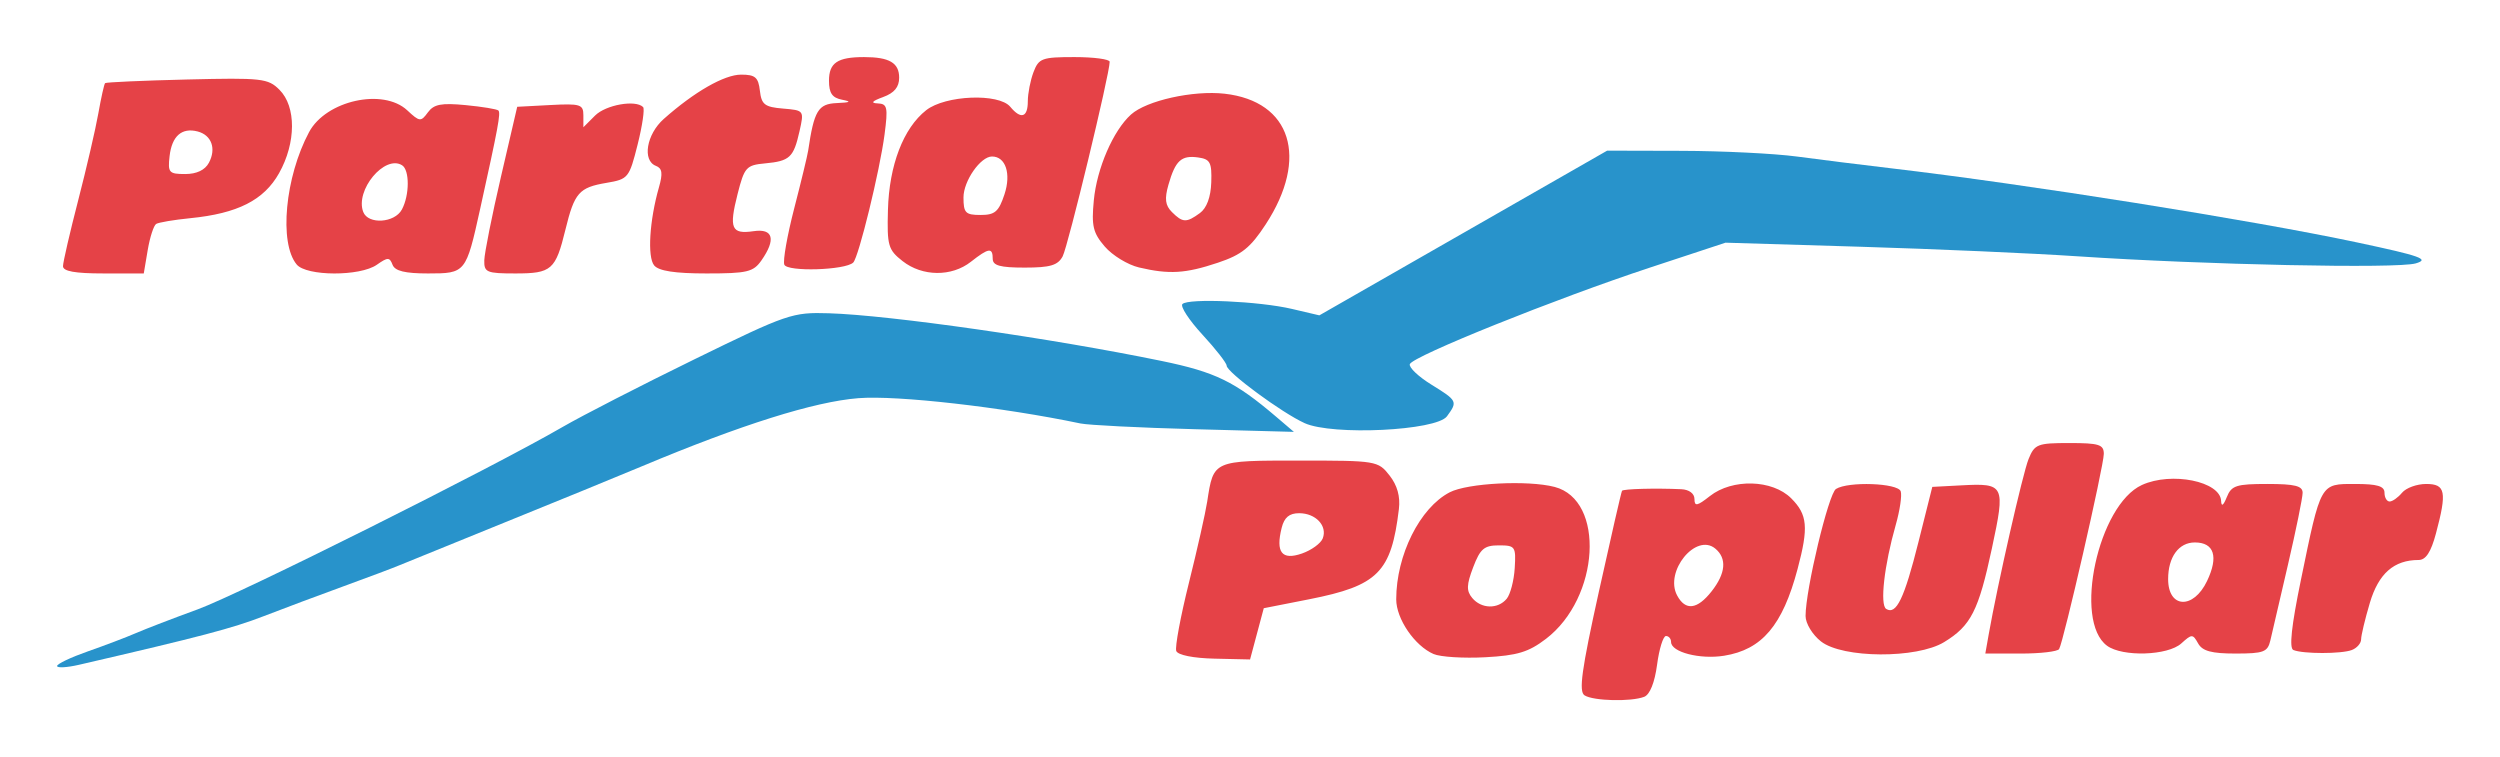
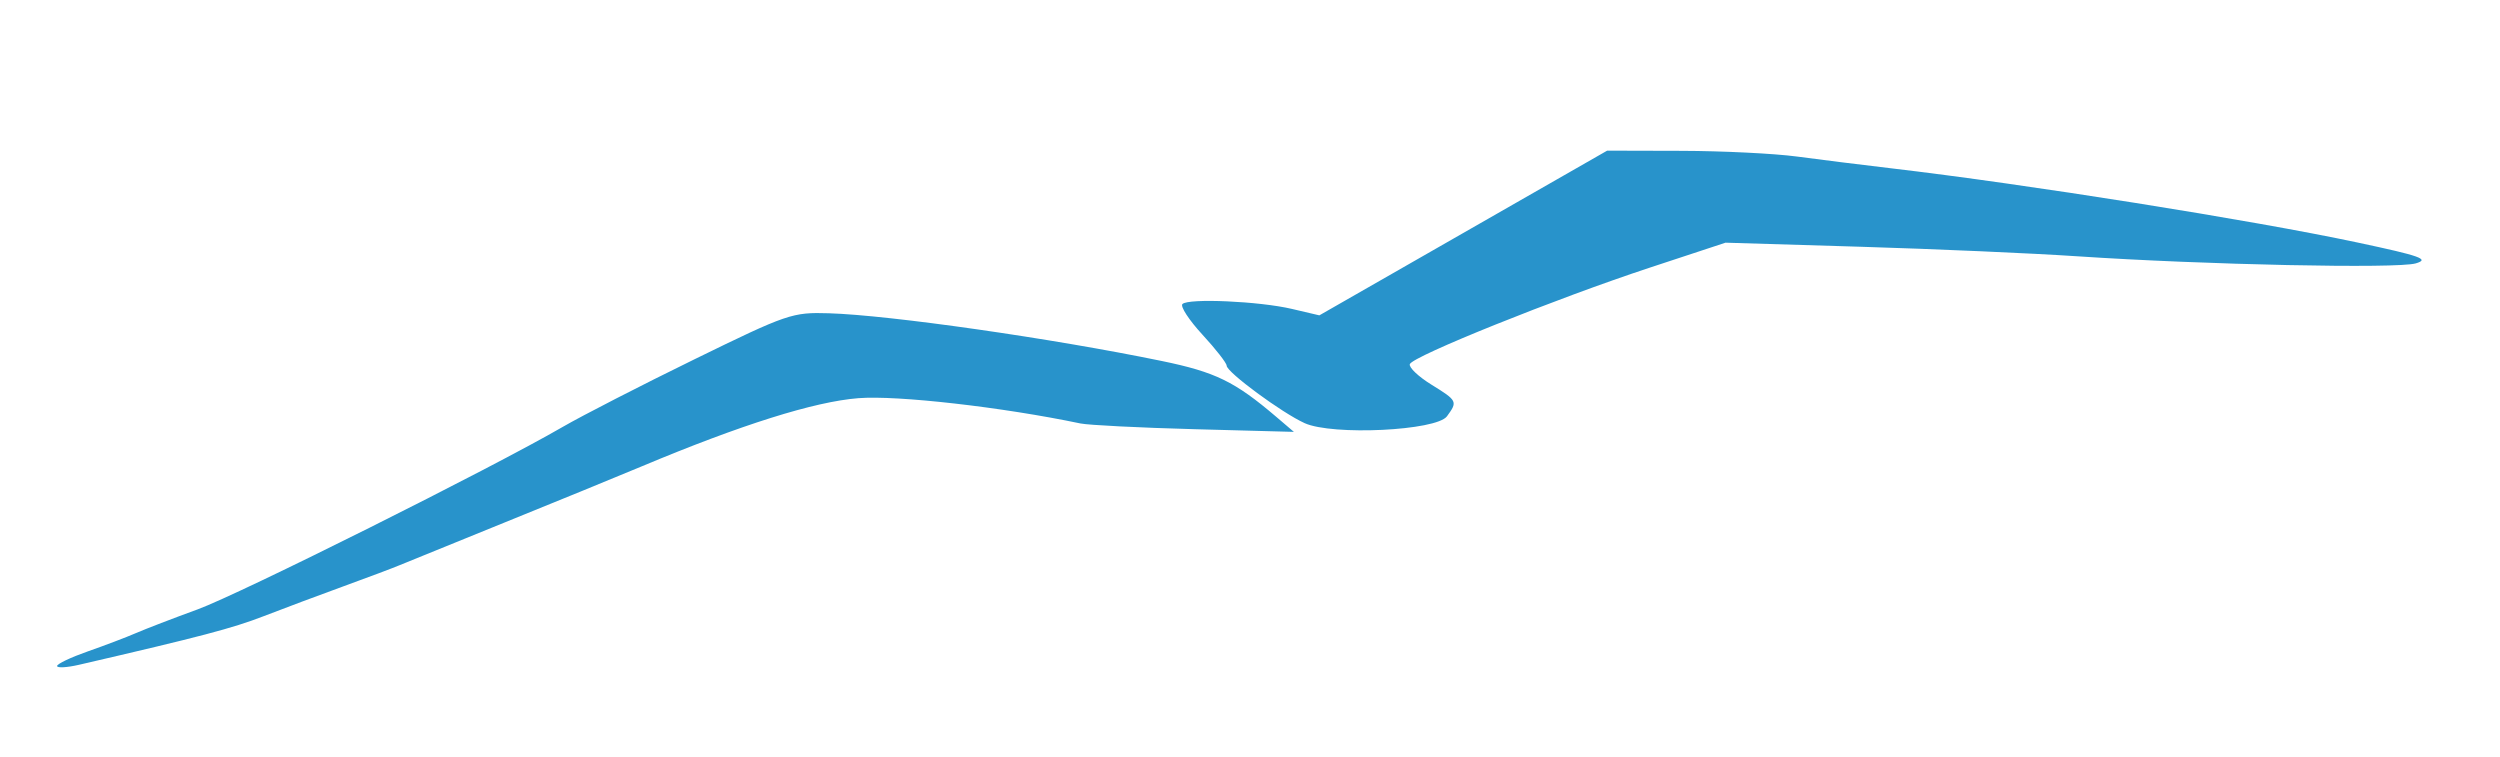
<svg xmlns="http://www.w3.org/2000/svg" xmlns:ns1="http://www.inkscape.org/namespaces/inkscape" xmlns:ns2="http://sodipodi.sourceforge.net/DTD/sodipodi-0.dtd" id="svg4136" version="1.1" ns1:version="0.91 r13725" width="875.929" height="265.314" viewBox="0 0 875.929 265.314" ns2:docname="Logo_pp_1989.svg">
  <defs id="defs4140" />
  <ns2:namedview pagecolor="#ffffff" bordercolor="#666666" borderopacity="1" objecttolerance="10" gridtolerance="10" guidetolerance="10" ns1:pageopacity="0" ns1:pageshadow="2" ns1:window-width="1366" ns1:window-height="705" id="namedview4138" showgrid="false" fit-margin-top="20" fit-margin-left="20" fit-margin-right="20" fit-margin-bottom="20" ns1:zoom="0.57339593" ns1:cx="439.94814" ns1:cy="186.15929" ns1:window-x="-8" ns1:window-y="-8" ns1:window-maximized="1" ns1:current-layer="svg4136" />
  <path id="path4178" style="fill:#2893cb;fill-opacity:1" d="m 457.109,148.259 c -7.955,-3.593 -27.329,-17.878 -27.329,-20.15 0,-0.912 -3.823,-5.805 -8.495,-10.873 -4.672,-5.069 -7.819,-9.889 -6.993,-10.711 2.103,-2.093 26.877,-0.985 38.388,1.716 l 9.582,2.249 50.42,-28.853 50.42,-28.853 26.051,0.067 c 14.328,0.037 32.505,0.933 40.394,1.992 7.888,1.058 22.64,2.9 32.782,4.093 47.924,5.635 126.528,18.137 163.607,26.022 22.297,4.742 25.436,5.863 20.489,7.322 -6.479,1.911 -74.033,0.498 -118.532,-2.479 C 712.117,88.743 677.916,87.238 651.891,86.454 l -47.318,-1.426 -26.41,8.706 c -33.032,10.888 -83.296,31.099 -84.203,33.857 -0.375,1.14 3.01,4.354 7.522,7.143 9.162,5.662 9.293,5.927 5.5,11.115 -3.706,5.068 -40.096,6.827 -49.874,2.411 z M 20,233.348 c 0,-0.743 4.841,-3.044 10.757,-5.113 5.916,-2.07 13.523,-4.963 16.903,-6.429 3.381,-1.466 13.062,-5.188 21.513,-8.27 14.842,-5.413 102.94,-49.442 128.056,-63.999 6.761,-3.919 27.506,-14.564 46.1,-23.655 32.595,-15.938 34.284,-16.515 47.125,-16.12 21.408,0.659 78.118,8.789 116.518,16.703 18.887,3.893 25.673,7.201 40.222,19.608 l 6.147,5.242 -34.831,-0.937 c -19.157,-0.515 -37.136,-1.42 -39.953,-2.01 -27.349,-5.732 -64.177,-9.926 -77.782,-8.859 -15.436,1.211 -41.087,9.281 -75.885,23.873 -8.452,3.544 -30.119,12.413 -48.149,19.709 -18.03,7.296 -34.626,14.044 -36.88,14.997 -2.254,0.953 -11.013,4.247 -19.465,7.32 -8.452,3.074 -21.057,7.793 -28.011,10.488 -10.92,4.231 -22.034,7.156 -64.701,17.027 C 23.458,233.899 20,234.091 20,233.348 Z" ns1:connector-curvature="0" />
-   <path id="path4154" style="fill:#e54247;fill-opacity:1" d="m 420.414,74.655 c 2.385,-1.744 3.807,-5.59 3.977,-10.757 0.231,-6.99 -0.369,-8.132 -4.581,-8.728 -5.909,-0.836 -7.984,1.063 -10.412,9.529 -1.424,4.964 -1.136,7.252 1.207,9.594 3.771,3.771 5.081,3.82 9.809,0.362 z m -21.336,19.056 c -3.926,-0.923 -9.321,-4.216 -11.989,-7.317 -4.129,-4.801 -4.702,-7.206 -3.85,-16.178 1.066,-11.238 6.791,-24.458 13.028,-30.085 5.423,-4.893 21.793,-8.536 32.786,-7.297 23.366,2.634 29.618,22.498 14.408,45.785 -5.354,8.197 -8.405,10.643 -16.772,13.441 -11.351,3.797 -17.04,4.137 -27.611,1.652 z M 351.947,68.07 c 2.386,-7.23 0.4,-13.239 -4.375,-13.239 -4.022,0 -9.994,8.57 -9.994,14.342 0,5.427 0.701,6.147 5.988,6.147 5.039,0 6.367,-1.149 8.381,-7.25 z m -35.706,23.414 c -5.065,-3.984 -5.47,-5.399 -5.13,-17.928 0.425,-15.68 5.4,-28.653 13.401,-34.946 6.705,-5.274 25.442,-6.033 29.458,-1.193 3.74,4.506 6.147,3.756 6.147,-1.916 0,-2.744 0.899,-7.354 1.998,-10.244 C 363.955,20.417 365.092,20 376.457,20 c 6.789,0 12.344,0.744 12.344,1.653 0,4.23 -14.61,64.681 -16.474,68.165 -1.687,3.152 -4.354,3.942 -13.307,3.942 -8.587,0 -11.197,-0.716 -11.197,-3.073 0,-4.068 -1.402,-3.879 -7.636,1.024 -6.761,5.318 -17.02,5.22 -23.946,-0.228 z m -41.444,1.233 c -0.533,-1.389 1.029,-10.25 3.47,-19.693 2.441,-9.442 4.643,-18.551 4.892,-20.241 2.067,-14.015 3.494,-16.39 10.02,-16.67 4.821,-0.207 5.308,-0.508 1.886,-1.167 -3.483,-0.671 -4.61,-2.303 -4.61,-6.673 0,-6.268 2.979,-8.272 12.293,-8.272 8.857,0 12.293,2.018 12.293,7.22 0,3.298 -1.708,5.356 -5.634,6.79 -3.901,1.425 -4.472,2.108 -1.857,2.22 3.359,0.144 3.622,1.354 2.369,10.918 -1.665,12.709 -9.07,42.978 -10.968,44.835 -2.761,2.701 -23.161,3.32 -24.154,0.733 z m -45.596,0.277 c -2.43,-2.928 -1.641,-15.794 1.677,-27.366 1.402,-4.887 1.153,-6.664 -1.052,-7.51 -4.864,-1.866 -3.329,-11.058 2.747,-16.45 10.721,-9.515 21.208,-15.52 27.103,-15.52 4.935,0 6.027,0.938 6.568,5.634 0.558,4.854 1.679,5.721 8.091,6.256 7.407,0.619 7.435,0.657 5.794,7.934 -2.081,9.225 -3.41,10.465 -12.091,11.275 -6.579,0.614 -7.221,1.334 -9.617,10.772 -3.062,12.061 -2.167,14.122 5.64,12.976 6.862,-1.007 7.889,2.874 2.715,10.261 -2.834,4.046 -4.977,4.554 -19.214,4.554 -11.094,0 -16.743,-0.867 -18.361,-2.816 z m -59.519,-1.794 c 0.062,-2.536 2.683,-15.674 5.824,-29.197 l 5.712,-24.587 11.591,-0.614 c 10.519,-0.558 11.591,-0.226 11.591,3.586 l 0,4.2 4.098,-4.098 c 3.767,-3.767 14.19,-5.616 16.823,-2.983 0.613,0.613 -0.253,6.541 -1.923,13.174 -2.94,11.672 -3.29,12.102 -10.9,13.388 -9.631,1.627 -11.222,3.44 -14.388,16.402 -3.449,14.117 -4.846,15.339 -17.522,15.339 -10.093,0 -11.009,-0.387 -10.906,-4.61 z m -28.869,-17.793 c 2.708,-5.06 2.738,-13.854 0.054,-15.513 -6.101,-3.771 -16.515,8.763 -13.597,16.366 1.716,4.472 11.007,3.887 13.543,-0.853 z m -36.864,19.262 c -6.239,-7.518 -4.072,-30.662 4.344,-46.386 5.925,-11.071 25.935,-15.513 34.391,-7.636 4.348,4.051 4.773,4.094 7.231,0.732 2.095,-2.865 4.711,-3.37 13.227,-2.551 5.839,0.561 11.005,1.409 11.48,1.884 0.864,0.864 -0.045,5.774 -6.406,34.56 -4.942,22.367 -5.08,22.538 -18.247,22.538 -8.071,0 -11.592,-0.862 -12.429,-3.044 -1.033,-2.693 -1.67,-2.693 -5.514,0 -5.875,4.115 -24.635,4.05 -28.077,-0.097 z M 73.192,57.029 c 2.645,-4.942 0.942,-9.689 -3.933,-10.964 -5.559,-1.454 -9.037,1.599 -9.84,8.636 -0.66,5.777 -0.223,6.278 5.472,6.278 4.014,0 6.931,-1.388 8.302,-3.949 z M 22.073,93.248 c 0.013,-1.409 2.407,-11.781 5.32,-23.05 2.913,-11.269 6.091,-24.985 7.064,-30.48 0.973,-5.495 2.037,-10.259 2.364,-10.587 0.327,-0.327 13.241,-0.902 28.696,-1.278 26.251,-0.637 28.383,-0.401 32.393,3.596 5.914,5.894 5.853,18.582 -0.139,29.244 -5.307,9.442 -14.504,14.102 -31.092,15.753 -5.703,0.568 -11.083,1.473 -11.955,2.012 -0.872,0.539 -2.208,4.663 -2.969,9.165 l -1.383,8.185 -14.162,0 c -9.977,0 -14.155,-0.757 -14.138,-2.561 z M 803.53,227.743 c -1.515,-0.628 -0.68,-8.412 2.625,-24.459 7.071,-34.339 6.719,-33.715 19.011,-33.715 7.785,0 10.295,0.749 10.295,3.073 0,1.69 0.809,3.073 1.798,3.073 0.989,0 2.946,-1.383 4.349,-3.073 1.403,-1.69 5.204,-3.073 8.446,-3.073 6.812,0 7.346,2.714 3.422,17.386 -1.736,6.489 -3.541,9.249 -6.05,9.249 -8.663,0 -14.044,4.735 -17.108,15.053 -1.679,5.653 -3.052,11.395 -3.052,12.76 0,1.365 -1.458,3.042 -3.241,3.726 -3.655,1.402 -17.109,1.402 -20.495,-4.2e-4 z m -30.236,-24.181 c 4.078,-8.551 2.506,-13.504 -4.285,-13.504 -5.639,0 -9.356,5.102 -9.356,12.842 0,10.287 8.847,10.717 13.642,0.662 z m -35.03,22.696 c -11.924,-8.719 -3.114,-49.353 12.214,-56.338 10.379,-4.729 27.469,-1.272 27.744,5.612 0.084,2.105 0.785,1.626 1.983,-1.353 1.635,-4.066 3.31,-4.61 14.212,-4.61 9.65,0 12.359,0.677 12.359,3.09 0,1.7 -2.302,12.994 -5.115,25.099 -2.813,12.105 -5.597,24.083 -6.186,26.619 -0.949,4.083 -2.342,4.61 -12.199,4.61 -8.417,0 -11.611,-0.863 -13.111,-3.543 -1.879,-3.358 -2.187,-3.358 -5.898,0 -4.739,4.288 -20.576,4.784 -26.005,0.814 z m -100.245,-1.518 c -3.007,-2.365 -5.399,-6.312 -5.399,-8.909 0,-9.237 8.046,-42.856 10.652,-44.509 4.268,-2.707 21.672,-2.088 22.682,0.808 0.491,1.409 -0.291,6.71 -1.739,11.781 -4.037,14.141 -5.613,28.039 -3.34,29.444 3.53,2.182 6.314,-3.592 11.293,-23.425 l 4.855,-19.337 10.068,-0.533 c 15.305,-0.81 15.589,-0.23 10.809,22.097 -4.681,21.864 -7.351,27.102 -16.731,32.821 -9.598,5.852 -35.591,5.708 -43.151,-0.239 z m -110.113,-14.953 c 1.282,-1.544 2.547,-6.385 2.812,-10.757 0.458,-7.55 0.177,-7.949 -5.58,-7.949 -5.115,0 -6.517,1.196 -8.977,7.661 -2.347,6.168 -2.415,8.264 -0.347,10.757 3.201,3.857 9.014,3.996 12.092,0.288 z m -25.62,19.366 c -6.634,-2.874 -13.089,-12.322 -13.089,-19.158 0,-15.497 8.303,-32.112 18.747,-37.513 6.25,-3.232 27.355,-4.314 36.73,-1.883 17.8,4.615 15.851,38.849 -3.031,53.251 -6.076,4.634 -10.015,5.827 -21.245,6.433 -7.582,0.409 -15.733,-0.099 -18.113,-1.13 z m -38.829,-40.524 c 1.687,-4.395 -2.465,-8.817 -8.278,-8.817 -3.445,0 -5.201,1.47 -6.117,5.118 -2.164,8.622 0.069,11.457 7.096,9.007 3.341,-1.165 6.626,-3.553 7.299,-5.308 z m -51.327,39.461 c -0.507,-1.321 1.479,-12.032 4.414,-23.803 2.934,-11.771 5.829,-24.629 6.433,-28.573 2.214,-14.458 1.953,-14.342 32.337,-14.342 26.93,0 27.515,0.097 31.525,5.194 2.735,3.477 3.825,7.372 3.296,11.781 -2.661,22.195 -7.304,26.864 -31.442,31.619 l -15.905,3.134 -2.401,8.977 -2.401,8.977 -12.467,-0.282 c -7.4,-0.167 -12.842,-1.258 -13.388,-2.683 z m 187.559,-20.894 c 4.969,-6.317 5.425,-11.561 1.304,-14.982 -6.781,-5.628 -17.883,7.997 -13.377,16.417 2.918,5.453 7.04,4.963 12.073,-1.435 z m -44.5,36.44 c -2.099,-1.331 -1.062,-8.847 5.011,-36.337 4.211,-19.062 7.859,-34.964 8.107,-35.338 0.442,-0.668 11.698,-0.968 20.774,-0.555 2.737,0.125 4.61,1.519 4.61,3.432 0,2.671 0.923,2.496 5.399,-1.024 7.879,-6.198 21.906,-5.812 28.501,0.783 5.724,5.724 6.122,10.148 2.227,24.774 -5.266,19.774 -12.457,28.254 -25.761,30.382 -8.468,1.354 -18.562,-1.264 -18.562,-4.814 0,-1.155 -0.803,-2.1 -1.785,-2.1 -0.982,0 -2.384,4.519 -3.117,10.042 -0.833,6.278 -2.531,10.502 -4.529,11.269 -4.622,1.773 -17.78,1.449 -20.875,-0.515 z m 141.586,-21.309 c 3.099,-17.558 11.937,-56.451 13.968,-61.467 2.125,-5.249 3.105,-5.634 14.326,-5.634 10.359,0 12.045,0.531 12.045,3.796 0,4.22 -14.126,65.908 -15.661,68.392 -0.534,0.865 -6.57,1.572 -13.412,1.572 l -12.441,0 1.175,-6.659 z" ns1:connector-curvature="0" />
</svg>